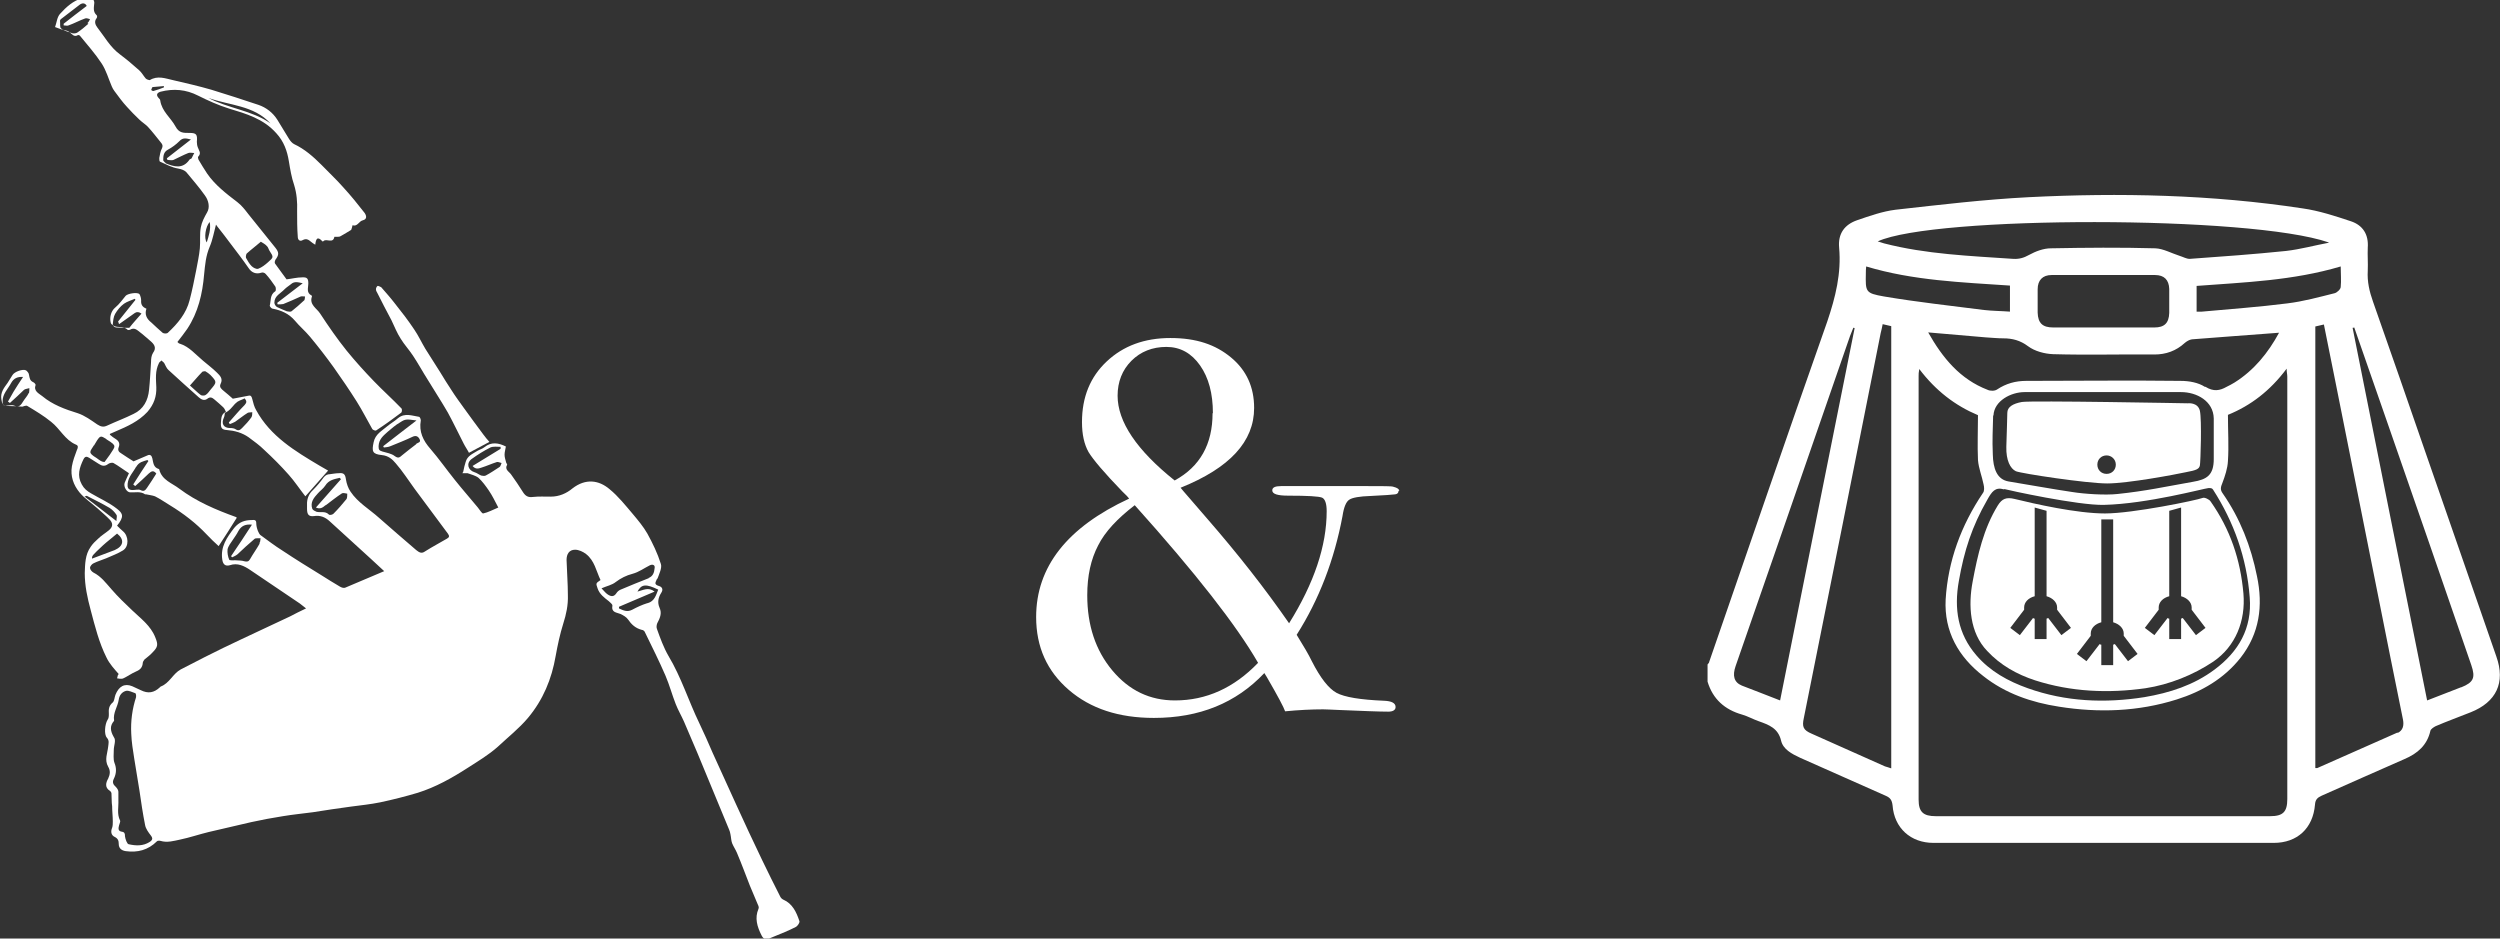
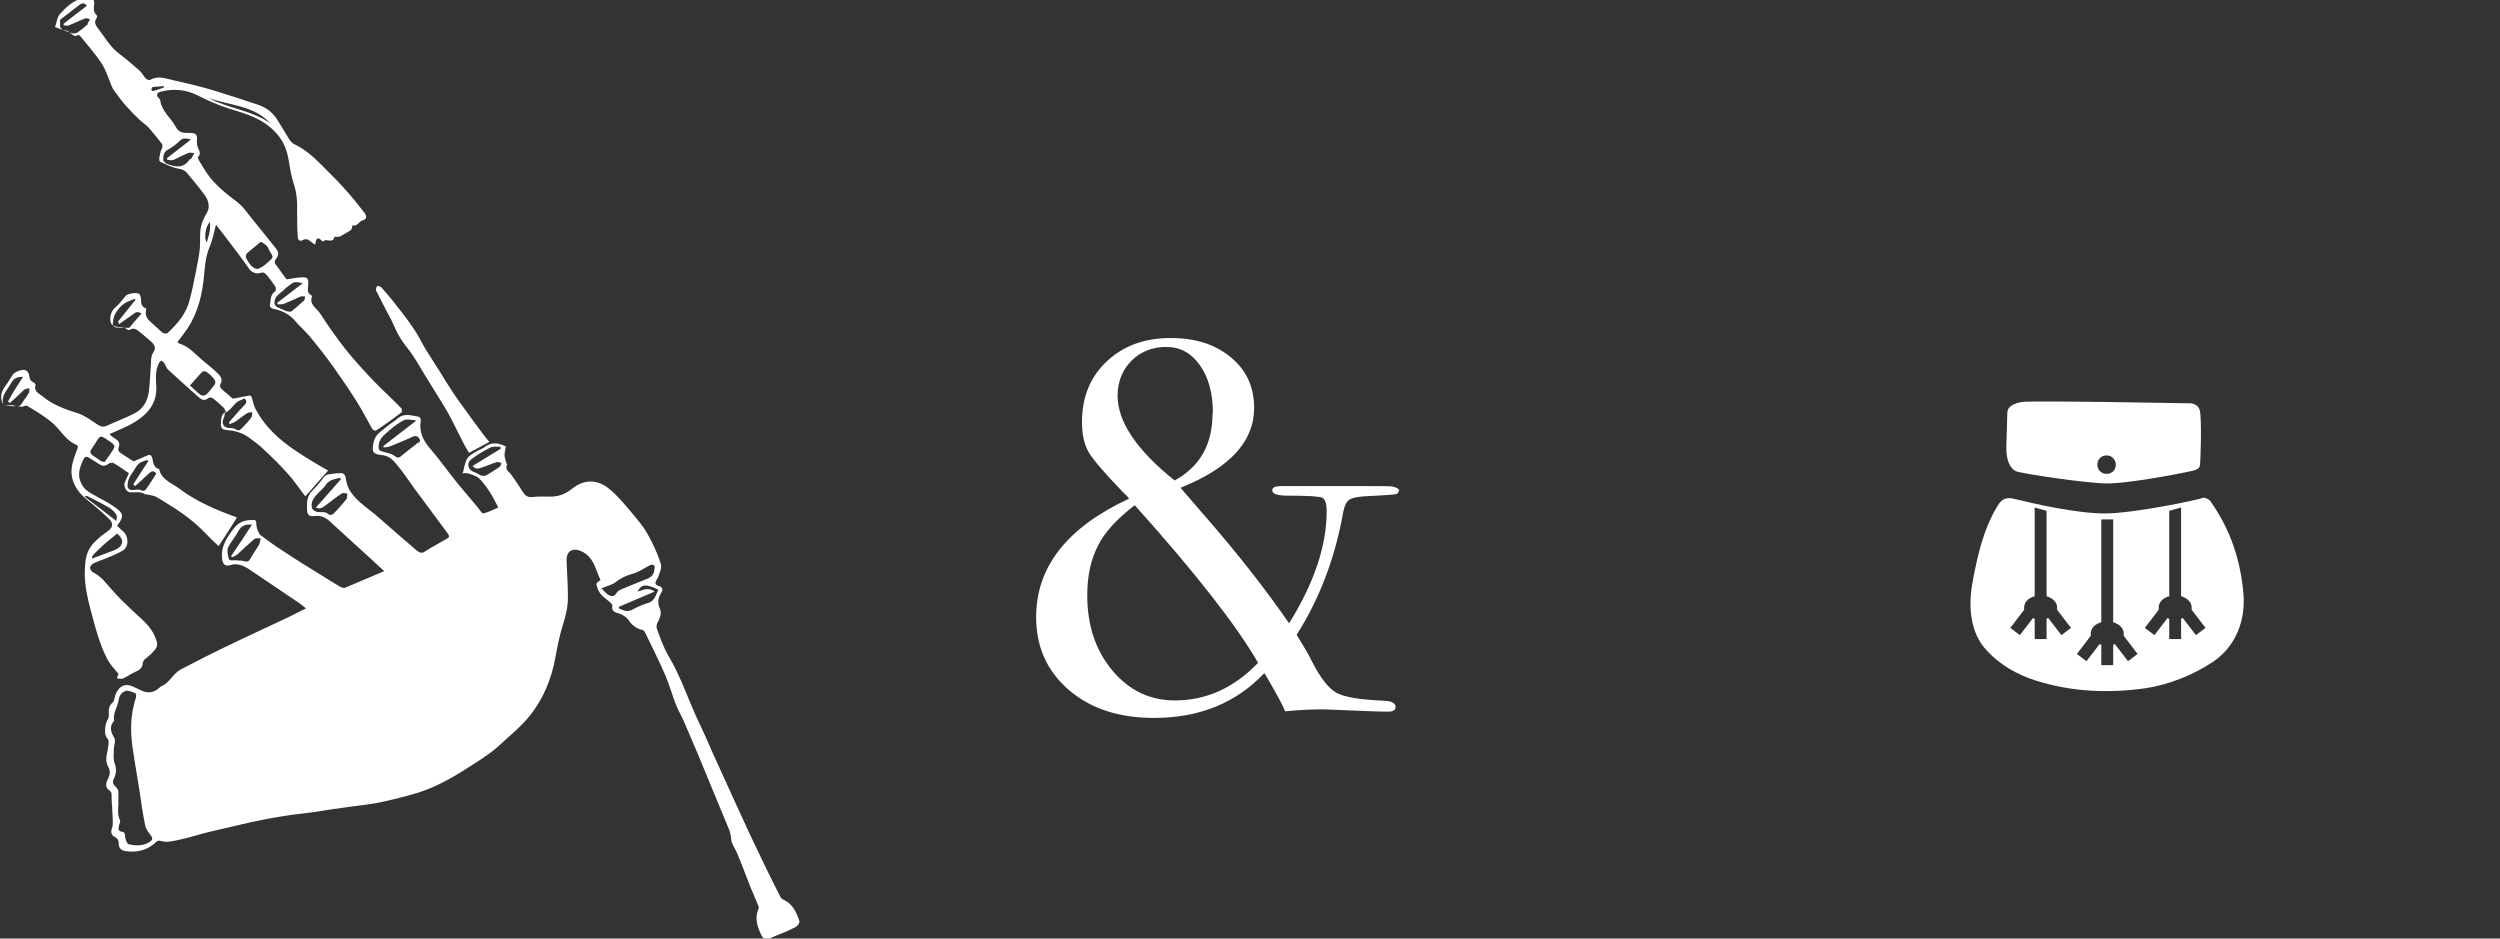
<svg xmlns="http://www.w3.org/2000/svg" id="Layer_1" viewBox="0 0 75.81 28.46">
  <rect x="0" y="0" width="75.81" height="28.46" fill="#333333" stroke="none" />
  <defs>
    <style>.cls-1{isolation:isolate;}.cls-2{fill:#fff;}</style>
  </defs>
  <path class="cls-2" d="M19.94,17.54c.05-.14.14-.32.1-.44-.1-.32-.25-.63-.41-.92-.12-.21-.28-.4-.43-.58-.23-.27-.45-.55-.72-.77-.32-.27-.72-.33-1.12-.02-.18.15-.4.25-.66.25-.18,0-.36-.01-.54.01-.15.02-.23-.03-.31-.16-.11-.18-.23-.35-.35-.52-.06-.09-.21-.15-.12-.3,0-.01-.02-.04-.03-.06-.02-.08-.05-.16-.05-.24,0-.09.03-.17.04-.25-.22-.11-.44-.15-.65.02-.06.05-.14.07-.21.11-.14.09-.31.15-.36.34-.03.09-.05.18-.07.28,0,.02-.02.04-.03.06.06,0,.11,0,.16,0,.11.04.24.07.33.14.12.11.22.25.31.38.11.16.19.33.29.52-.17.07-.31.15-.46.18-.04,0-.11-.12-.16-.18-.23-.28-.47-.55-.7-.84-.25-.31-.48-.64-.74-.94-.22-.25-.35-.52-.29-.86,0-.03-.02-.1-.05-.11-.21-.03-.43-.13-.64.04-.1.09-.21.15-.32.24-.16.14-.37.24-.42.49-.06.28-.04.36.25.39.2.02.32.13.42.25.21.24.38.51.57.77.34.45.67.91,1.01,1.36.05.07.05.11-.02.15-.22.13-.45.25-.67.39-.11.08-.18.03-.27-.04-.38-.33-.76-.65-1.13-.98-.29-.26-.64-.46-.86-.79-.07-.1-.12-.24-.14-.37-.02-.15-.06-.21-.22-.19-.09,0-.18.02-.27.03-.07,0-.13.03-.18.09-.1.14-.21.27-.33.39-.11.1-.17.23-.18.38,0,.06,0,.13,0,.19,0,.17.05.24.21.22.19-.03.34.03.48.16.42.38.83.76,1.25,1.14.13.12.25.23.4.37-.42.18-.8.34-1.18.5-.04.02-.11,0-.16-.03-.19-.11-.38-.23-.57-.35-.39-.24-.78-.48-1.17-.74-.24-.15-.46-.32-.68-.48-.03-.03-.05-.08-.07-.12-.03-.08-.05-.16-.05-.24,0-.09-.05-.1-.13-.09-.22,0-.39.06-.54.24-.22.29-.42.57-.36.96.02.14.09.21.23.17.23-.08.43.02.61.14.51.34,1,.68,1.51,1.02.06.04.12.1.19.15-.19.09-.33.16-.48.24-.49.23-.98.46-1.47.69-.38.18-.76.36-1.13.55-.24.12-.48.25-.72.37-.24.13-.34.42-.61.52,0,0-.01.01-.02.02-.18.17-.36.2-.58.09-.09-.04-.18-.08-.26-.12-.24-.1-.41.01-.51.26-.03.08-.03.18-.08.23-.12.1-.13.21-.12.35,0,.06,0,.13-.04.18-.08.13-.11.44-.02.54.08.09.05.17.04.27-.02.2-.12.4,0,.61.07.12.06.23,0,.36-.07.12-.11.27.05.37.03.02.05.06.05.08.01.13,0,.26.02.39,0,.15.02.31.02.46,0,.06,0,.14-.02.19-.05.12-.03.23.08.28.1.05.12.12.12.21,0,.13.08.2.21.22.36.05.68-.03.95-.3.02-.02.08-.02.11-.01.2.06.4,0,.59-.04.29-.06.58-.16.87-.23.43-.1.86-.2,1.29-.3.32-.07.64-.13.96-.18.3-.05.61-.08.91-.12.38-.06.77-.12,1.15-.17.3-.04.6-.07.89-.13.38-.08.77-.18,1.14-.29.54-.17,1.04-.45,1.52-.76.31-.2.63-.39.91-.64.31-.29.64-.55.91-.87.46-.55.72-1.18.84-1.88.06-.33.13-.66.23-.98.09-.28.15-.56.14-.86,0-.36-.03-.71-.04-1.07,0-.18.08-.31.26-.31.11,0,.24.06.33.13.26.2.31.52.44.79-.15.1-.14.1-.09.25.06.18.2.28.34.39.04.04.11.09.11.13-.04.22.13.21.25.26.08.04.17.09.22.16.11.16.23.27.42.32.04,0,.09.04.1.08.21.43.43.87.62,1.31.12.28.2.58.31.86.07.18.17.35.25.53.14.32.27.64.41.96.32.77.64,1.55.96,2.32.02.04.03.09.04.14.02.09.02.19.05.27.04.1.11.2.15.3.14.33.26.66.39.99.08.19.16.38.24.57.02.04.04.09.02.13-.12.28-.04.54.09.8.06.12.13.15.26.09l.12-.05c.22-.09.45-.18.66-.29.06-.03.13-.14.11-.18-.09-.27-.21-.53-.49-.65-.04-.02-.07-.05-.09-.09-.19-.37-.37-.74-.55-1.11-.27-.56-.53-1.12-.79-1.69-.24-.52-.47-1.04-.71-1.56-.13-.3-.26-.6-.4-.89-.33-.68-.55-1.4-.94-2.05-.15-.26-.25-.54-.35-.82-.02-.05-.01-.12.01-.17.08-.15.15-.3.07-.47-.07-.16-.04-.31.05-.45.08-.12.01-.19-.07-.21-.16-.05-.1-.11-.06-.21h0ZM9.88,15.32c.16-.12.32-.25.49-.36.03-.02.11,0,.16.01,0,.05,0,.12-.02.16-.13.16-.26.31-.4.45-.03.03-.12.05-.14.02-.11-.11-.25-.05-.37-.08-.05-.02-.11-.05-.13-.09-.07-.2.05-.34.17-.47.07-.08.16-.14.22-.23.11-.18.28-.2.44-.24.01.01.03.03.04.04-.25.28-.5.57-.76.86.13.06.21,0,.29-.07h0ZM7.87,16.49c-.09.16-.2.31-.29.47-.04.07-.09.08-.17.06-.09-.03-.18-.02-.27-.03-.07,0-.18.01-.19-.02-.04-.09-.06-.21-.05-.31.02-.1.1-.2.16-.29.06-.09.12-.17.17-.27.09-.16.22-.21.41-.19-.21.33-.42.64-.63.95,0,.02.02.03.03.04.06-.03.11-.05.16-.09.17-.16.34-.32.52-.47.04-.03.12-.01.18-.02-.01.05,0,.11-.03.14h0ZM4.13,21.13c-.12.36-.17.74-.15,1.12.01.25.05.5.09.75.05.33.11.65.16.98.05.35.1.69.17,1.04.02.11.1.22.17.31.07.09.06.14-.03.2-.2.13-.42.12-.64.07-.05-.01-.1-.16-.11-.24,0-.08-.01-.13-.1-.14-.12-.02-.1-.11-.08-.19.01-.05.05-.12.03-.15-.1-.2-.04-.41-.05-.62,0-.08,0-.17,0-.25,0-.05-.04-.11-.08-.15-.08-.07-.11-.14-.06-.24.08-.16.09-.32.02-.49-.04-.11-.02-.26-.02-.38,0-.15.08-.3,0-.4-.11-.19-.12-.34,0-.48,0,0,.01-.02.01-.02-.04-.23.11-.42.14-.63.02-.15.11-.24.22-.27.08-.02.19.04.28.07.02,0,.04.09.02.13h0ZM12.62,13.47c-.14.11-.29.22-.42.33-.08.07-.12.11-.23.03-.1-.08-.25-.1-.38-.14-.09-.03-.11-.05-.11-.16.01-.22.15-.32.28-.44.12-.1.23-.2.37-.28.17-.11.19-.1.5-.06-.36.27-.68.53-1.01.78l.02.04c.07-.01.13-.01.2-.04.22-.09.45-.18.66-.28.1-.05.17-.03.22.06.06.11-.05.11-.1.15h0ZM15.15,14.16c-.14.09-.27.18-.42.26-.04.02-.1.01-.14,0-.07-.03-.13-.08-.2-.1-.2-.06-.26-.27-.09-.4.18-.13.37-.25.57-.35.09-.04.21-.02.31-.02v.06c-.28.17-.55.34-.85.52.09.11.18.08.27.05.16-.05.31-.12.47-.17.03-.01.09.02.14.03-.02.04-.03.1-.06.12h0ZM19.63,18.29c-.16.05-.31.12-.46.2-.15.08-.27.02-.4-.04,0-.02,0-.03,0-.05l1.08-.46c-.19-.15-.35-.04-.52,0,.12-.23.26-.24.63-.06-.07.17-.11.35-.32.41h0ZM19.68,17.53c-.29.11-.57.23-.86.35-.05.02-.1.06-.13.11-.08.12-.17.1-.27.03-.06-.04-.11-.11-.18-.18.16-.07.32-.1.43-.19.16-.12.32-.2.51-.25.19-.05.35-.17.53-.26.09-.04.16,0,.14.09-.01.13-.05.25-.19.3h0Z" />
  <path class="cls-2" d="M3.55,20.57s.14.03.19,0c.13-.06.25-.15.39-.21.12-.05.19-.12.2-.26,0-.03.03-.07.05-.1.08-.07.17-.13.24-.21.17-.17.18-.24.09-.46-.14-.36-.45-.58-.71-.83-.21-.2-.42-.4-.61-.62-.17-.19-.32-.4-.56-.52-.05-.03-.1-.09-.1-.14,0-.05.06-.12.11-.14.12-.06.26-.1.38-.15.18-.08.35-.14.51-.24.19-.12.17-.44,0-.58-.06-.05-.12-.11-.18-.17.22-.27.18-.37,0-.51-.24-.19-.52-.31-.79-.47-.12-.07-.21-.14-.28-.27-.15-.27-.07-.51.05-.76.05-.1.1-.09.17-.05.1.06.2.13.3.19.09.06.18.08.28,0,.04-.03.12-.05.16-.03.16.09.3.2.47.31-.04.09-.09.19-.13.29-.04.12.06.28.16.29.15.01.32-.04.46.06,0,0,.02,0,.03,0,.09.02.19.03.27.06.16.08.3.18.45.27.41.25.79.54,1.12.89.11.12.24.24.36.35.19-.29.37-.57.55-.86,0,0-.01-.01-.02-.02-.61-.22-1.2-.47-1.72-.86-.22-.17-.53-.26-.61-.58,0,0,0-.02-.02-.02-.16-.05-.16-.19-.19-.32-.02-.09-.07-.13-.15-.09l-.42.18c-.11-.07-.24-.15-.37-.24-.07-.04-.12-.09-.08-.19s.01-.18-.08-.24c-.07-.04-.13-.09-.19-.14.01-.02,0-.03.02-.03.05-.02.11-.05.16-.07.35-.15.69-.3.96-.59.2-.23.28-.47.27-.75-.01-.25-.04-.49.08-.73.01-.03.05-.05.08-.08.02.03.06.05.08.08.04.07.07.16.13.21.3.28.61.55.92.83.08.07.17.11.26.04.09-.07.15-.03.22.03.09.08.18.15.26.23.04.04.06.09.08.14-.14.06-.14.19-.15.33-.01.16.03.21.18.22.24.02.46.08.66.22.16.12.33.24.47.38.26.24.51.49.74.75.18.2.33.43.51.66.23-.26.46-.52.69-.78-.11-.06-.19-.11-.26-.15-.74-.44-1.49-.89-1.92-1.68-.06-.1-.09-.22-.12-.34-.02-.08-.04-.12-.12-.1-.15.03-.3.06-.47.09-.08-.07-.18-.16-.28-.24-.06-.05-.14-.11-.09-.21.08-.16-.02-.25-.11-.34-.13-.13-.28-.24-.42-.36-.23-.19-.42-.43-.71-.52-.03,0-.04-.03-.07-.05.11-.14.21-.27.3-.4.33-.5.46-1.06.51-1.65.03-.29.05-.56.17-.84.09-.21.13-.45.19-.67.01.02.05.07.09.12.11.14.22.28.33.43.19.25.39.51.57.77.09.14.23.19.38.14.04-.02.11,0,.14.04.11.12.2.25.29.38.02.03.02.13,0,.14-.17.11-.13.29-.17.44,0,.02.05.09.09.09.26.05.49.15.67.36.14.17.32.32.46.49.25.3.49.61.72.93.24.34.48.69.7,1.04.17.27.31.55.47.83.02.03.1.06.12.04.26-.17.51-.35.76-.54.02-.02.03-.11,0-.13-.27-.28-.56-.54-.83-.82-.29-.3-.57-.61-.83-.93-.29-.36-.55-.74-.8-1.12-.1-.16-.34-.27-.25-.52,0,0,0-.02-.01-.03-.17-.08-.1-.24-.1-.36,0-.15-.03-.2-.19-.19-.15,0-.3.04-.47.06-.1-.14-.23-.31-.35-.48-.02-.03,0-.09.01-.11.12-.16.11-.23,0-.37-.28-.34-.54-.68-.82-1.02-.1-.13-.2-.26-.33-.36-.34-.26-.68-.52-.92-.87-.09-.14-.18-.28-.26-.42-.01-.03-.03-.08,0-.1.09-.1.01-.18-.02-.27-.02-.05-.03-.11-.03-.17.02-.22-.01-.27-.22-.27-.18,0-.32.01-.43-.2-.14-.26-.41-.45-.46-.78,0-.03-.02-.05-.05-.08-.09-.1-.04-.16.06-.19.39-.1.77-.07,1.14.12.3.15.61.29.93.39.53.16,1.05.31,1.44.75.23.25.33.54.38.85.04.24.08.49.16.72.08.26.1.52.09.79,0,.26,0,.52.02.78,0,.1.07.15.15.1.11-.06.18-.01.25.05.03.03.07.05.13.09.02-.17.06-.27.21-.11,0,.01.03.02.04,0,.09-.09.29.09.33-.13,0,0,.05,0,.08,0,.04,0,.08,0,.11-.02.11-.06.22-.13.32-.19.02-.05.03-.09.04-.14.15.05.19-.12.31-.15.13-.03.12-.13.06-.22-.21-.27-.42-.53-.65-.78-.21-.24-.44-.45-.66-.68-.25-.25-.51-.48-.83-.63-.06-.03-.11-.09-.15-.15-.12-.19-.24-.4-.36-.59-.14-.22-.34-.37-.57-.45-.47-.16-.95-.31-1.43-.46-.38-.11-.77-.2-1.16-.29-.23-.05-.47-.15-.71,0-.02,0-.09-.02-.12-.05-.07-.08-.12-.18-.2-.25-.19-.17-.38-.33-.58-.48-.3-.22-.47-.54-.69-.82-.06-.08-.1-.18-.02-.28.02-.02.02-.08,0-.09-.12-.11-.08-.24-.07-.38,0-.05-.04-.13-.08-.14-.09-.02-.19-.03-.28,0-.28.08-.49.27-.68.48-.09.1-.1.26-.15.4.08.03.14.05.19.07.08.02.18.03.24.08.09.06.14.17.27.09.01,0,.05.01.06.03.22.27.46.54.65.83.14.21.21.47.31.7.02.05.05.1.08.14.12.16.24.33.38.48.12.13.24.26.37.38.08.08.18.14.26.22.14.15.26.31.39.47.05.06.08.1.04.19-.05.09-.06.2-.08.29,0,.03,0,.1.02.11.18.08.36.18.55.21.11.02.19.05.25.11.19.23.39.46.56.7.12.16.16.37.07.52-.08.14-.16.29-.19.45-.04.21-.01.42-.03.64-.02.22-.07.44-.11.66-.06.3-.12.61-.2.91-.1.4-.36.71-.66.99-.03.03-.12.03-.16,0-.12-.1-.23-.21-.34-.31-.14-.11-.21-.24-.15-.42-.12-.05-.17-.12-.16-.25,0-.06-.02-.14-.05-.19-.06-.07-.36-.02-.42.05-.1.12-.19.25-.31.35-.15.12-.18.33-.14.47.01.05.09.09.14.11.12.03.26-.01.37.1.01.01.05.01.07,0,.13-.08.21,0,.3.07.11.08.21.18.31.26.12.1.21.21.09.37-.05.08-.06.18-.06.28-.02.28-.03.56-.06.84-.03.32-.17.59-.47.73-.26.13-.53.23-.79.35-.12.06-.2.04-.31-.03-.19-.13-.38-.27-.59-.34-.39-.12-.77-.26-1.08-.52-.1-.08-.27-.15-.2-.34,0-.02-.04-.07-.07-.08-.11-.05-.11-.13-.13-.22,0-.05-.05-.11-.09-.14-.1-.05-.35.04-.41.14-.05.08-.1.16-.15.24-.11.15-.22.29-.19.49.02.15.05.2.19.21.14,0,.28.01.45.02.02,0,.11-.05.15-.02.25.15.5.3.72.48.27.21.42.55.75.69.09.03.06.11.03.17-.06.16-.12.32-.15.49-.05.3.05.57.23.79.15.18.36.32.54.48.13.12.27.23.39.36.1.12.07.22-.04.31-.11.09-.23.16-.33.26-.08.07-.16.15-.22.24-.17.24-.17.52-.18.8,0,.38.08.75.18,1.12.13.49.25.98.48,1.44.09.19.24.35.38.51h-.03ZM4.13,14.16c.08-.15.21-.17.34-.21,0,0,.02.02.03.03-.16.24-.31.47-.46.71.02.02.04.03.06.05.14-.13.28-.25.41-.38.08-.07.14-.11.23,0-.09.14-.18.29-.28.43-.05.07-.09.13-.2.07-.06-.03-.16,0-.24,0-.14,0-.16-.08-.15-.19.02-.21.17-.35.26-.52h0ZM8.82,8.62c.11-.1.22-.06.36-.03-.27.21-.52.4-.77.59,0,.02,0,.03.01.05.06,0,.12,0,.17-.01.18-.07.35-.15.53-.23.03-.01.08,0,.13,0-.01.05,0,.11-.04.13-.12.11-.24.22-.37.32-.03.02-.09.01-.14,0-.1-.04-.2-.08-.3-.13-.04-.02-.08-.09-.08-.13,0-.21.19-.28.31-.41.06-.06.13-.1.19-.15h0ZM7.48,7.69c.13-.12.27-.22.43-.36.06.04.13.07.18.13.04.03.05.09.08.14.13.2.13.2-.04.35-.09.08-.19.16-.3.2-.05.02-.15-.03-.2-.08-.07-.07-.12-.16-.17-.25-.01-.03,0-.1.02-.13h0ZM8.2,3.74c-.57-.4-1.28-.45-1.88-.77.64.23,1.37.22,1.88.77ZM2.68.72c-.11.1-.22.19-.34.27-.03.02-.1.03-.14.02-.12-.04-.25-.07-.35-.15-.04-.03-.02-.15-.03-.23,0-.02.02-.05.04-.06.19-.14.37-.29.56-.43.07-.05.16-.06.21.04-.24.18-.47.36-.7.54,0,.02,0,.03,0,.05.05,0,.11.02.15,0,.17-.06.33-.15.5-.21.04-.02.1.01.15.02-.02.04-.04.09-.08.12h0ZM4.59,2.72s.02-.08.04-.08c.12-.01.23-.02.34-.03,0,.01,0,.03,0,.04-.1.04-.21.08-.32.11-.02,0-.07-.02-.07-.05h0ZM5.02,4.94s-.08-.06-.07-.09c0-.12.01-.24.14-.31.13-.07.25-.16.35-.26.11-.12.22-.08.35-.05-.24.19-.49.38-.73.57,0,.02.01.03.02.05.06,0,.13.02.18,0,.15-.07.3-.15.45-.21.05-.02.12,0,.18,0-.03.05-.05.11-.08.16-.01.02-.06.02-.07.05-.2.28-.46.21-.72.1h0ZM6.36,6.73c.04.23-.03.42-.09.62-.09-.12-.04-.48.09-.62ZM7.15,12.23c.06-.08.18-.1.27-.15.06.08.07.12,0,.2-.17.17-.32.35-.48.53,0,.02.02.03.03.05.05-.02.11-.04.16-.07.13-.09.25-.19.38-.27.03-.02.09-.01.14-.02,0,.05,0,.12-.03.16-.08.11-.17.21-.27.31-.06.06-.11.11-.2.05-.04-.03-.11-.04-.17-.04-.2,0-.28-.13-.19-.32.02-.04.02-.09.03-.14.14-.06.22-.18.32-.29h0ZM6.14,11.27s.07-.02.09-.01c.05.03.11.07.15.11.2.21.2.22.01.44-.05.06-.09.13-.16.17-.03.02-.11.02-.14,0-.11-.08-.2-.18-.33-.29.13-.14.24-.28.37-.41h0ZM3.92,9.94c-.15,0-.27,0-.4-.01-.04,0-.11-.06-.1-.09.01-.11.02-.23.07-.32.07-.12.16-.23.27-.31.1-.07.22-.1.33-.15,0,.01,0,.02.02.03-.18.22-.35.44-.53.66,0,0,.02.04.03.08.17-.12.32-.23.48-.34q.09-.06.2.02c-.13.15-.26.29-.36.42h0ZM2.85,13.51c.03-.05.06-.1.09-.15.1-.15.12-.15.28-.05,0,0,.01.02.02.02.33.2.25.2.09.46-.05.07-.1.14-.16.22-.04,0-.07-.01-.11-.03-.05-.03-.09-.06-.13-.09-.28-.17-.2-.19-.08-.39h0ZM.87,11.92c-.04.09-.11.16-.16.24-.07.11-.12.21-.28.14-.07-.03-.16,0-.25,0-.09,0-.1-.04-.1-.12-.01-.23.16-.38.26-.57.08-.14.19-.19.36-.18-.1.15-.2.3-.29.45-.06.1-.11.2-.17.3.02.01.04.02.06.04.15-.13.29-.27.43-.4.04-.03.1-.03.16-.05,0,.05,0,.11-.01.15h0ZM2.56,15.06c.05-.02.07-.03.08-.02.23.12.46.23.68.36.08.05.16.13.21.21.03.04,0,.11,0,.19-.34-.26-.63-.49-.95-.73h0ZM3.12,16.54c.13-.12.28-.23.43-.36.23.18.2.38-.07.5-.23.09-.46.17-.69.26,0-.09,0-.09.33-.4h0Z" />
  <path class="cls-2" d="M11.54,8.7s-.08-.04-.09-.03c-.03.02-.05.07-.05.1,0,.04.02.08.04.11.14.28.28.55.43.83.09.19.17.39.28.56.11.18.25.33.37.51.16.24.3.5.46.75.2.33.41.65.6.98.17.31.32.63.48.94.05.1.11.18.16.28.21-.11.41-.22.62-.33-.07-.08-.13-.15-.18-.22-.19-.26-.39-.52-.58-.79-.13-.18-.27-.37-.39-.56-.12-.18-.23-.36-.34-.54-.15-.24-.3-.47-.45-.71-.12-.2-.21-.4-.34-.59-.18-.27-.38-.53-.58-.78-.13-.17-.28-.34-.42-.5h0Z" />
-   <path class="cls-2" d="M75.7,19.91c-.72-2.09-1.45-4.17-2.17-6.25-.52-1.5-1.04-3.01-1.57-4.51-.11-.31-.18-.61-.16-.94.01-.24-.01-.47,0-.7.03-.4-.15-.68-.51-.8-.48-.16-.97-.32-1.46-.39-2.76-.42-5.55-.48-8.32-.34-1.35.07-2.69.23-4.03.38-.4.05-.79.19-1.17.32-.37.13-.58.4-.54.83.07.78-.11,1.5-.36,2.24-1.21,3.43-2.39,6.88-3.58,10.32,0,.03-.03.05-.05.08v.52c.16.53.52.85,1.05,1,.17.05.33.14.5.2.31.11.59.21.68.59.06.26.32.4.58.52.87.38,1.72.77,2.59,1.15.14.06.19.13.21.29.05.69.55,1.14,1.24,1.14h10.32c.71,0,1.19-.44,1.25-1.16.01-.15.07-.21.2-.27.84-.37,1.66-.74,2.51-1.11.4-.17.69-.42.79-.86.01-.05.1-.11.16-.14.35-.15.71-.28,1.06-.42.78-.31,1.06-.9.78-1.69h0ZM70.62,7.36c-.43.08-.86.2-1.3.25-.97.1-1.94.17-2.92.24-.1,0-.2-.06-.3-.09-.25-.08-.5-.22-.74-.23-1.06-.03-2.11-.02-3.17,0-.22,0-.46.09-.66.2-.16.09-.3.13-.48.12-1.32-.09-2.64-.14-3.92-.47-.06-.02-.12-.04-.19-.06,1.7-.78,11.3-.79,13.67.03ZM60.78,14.83c.1.03,2.24.5,3.02.48,1.31-.03,3.04-.5,3.17-.51.07,0,.11,0,.14.05.63.98,1.02,2.07,1.11,3.26.08.95-.35,1.66-1.06,2.19-.64.48-1.37.71-2.13.84-1.2.19-2.39.14-3.54-.27-.59-.21-1.14-.51-1.56-1-.56-.65-.68-1.41-.53-2.25.16-.92.4-1.66.86-2.46.14-.25.24-.4.51-.32h0ZM60.45,12.6c.02-.45.54-.71.94-.71.9,0,1.53,0,2.43,0h2.32c.47,0,.98.27.99.8,0,.41,0,.82,0,1.23,0,.49-.21.62-.63.69-.85.15-1.43.28-2.29.37-.37.04-1,0-1.37-.06-.61-.09-1.32-.22-1.93-.32-.36-.06-.47-.4-.48-.82-.02-.47,0-.71.01-1.18h0ZM66.86,11.73c-.2-.13-.48-.18-.73-.18-1.56-.02-3.13,0-4.69,0-.32,0-.61.08-.88.26-.07.05-.21.05-.29.01-.83-.32-1.36-.96-1.8-1.74.61.05,1.18.1,1.74.15.18.01.36.03.54.03.27,0,.51.06.75.24.2.15.5.23.76.24,1.02.03,2.05,0,3.07.01.35,0,.66-.11.92-.35.06-.05.14-.1.22-.11.87-.07,1.74-.13,2.64-.2-.33.61-.76,1.14-1.35,1.51-.08.05-.16.09-.24.13-.21.12-.4.15-.64,0h0ZM61.79,8.77c0-.27.15-.43.42-.43,1.05,0,2.09,0,3.14,0,.28,0,.42.15.43.42,0,.24,0,.48,0,.73-.01.31-.15.44-.45.44h-3.07c-.32,0-.46-.13-.47-.45,0-.24,0-.47,0-.7h0ZM53.98,21.24c-.4-.16-.78-.3-1.16-.45-.24-.1-.29-.3-.19-.59.56-1.61,1.12-3.22,1.68-4.84.6-1.72,1.19-3.45,1.79-5.17.03-.08.07-.17.1-.25.01,0,.03,0,.04.01-.75,3.76-1.51,7.51-2.26,11.29h0ZM57.35,23.3c-.08-.03-.13-.04-.19-.06-.74-.33-1.48-.66-2.22-.99-.26-.11-.3-.21-.24-.48.78-3.89,1.56-7.78,2.33-11.67.02-.08.04-.16.06-.27.09.02.17.04.26.06v13.41h0ZM57.13,8.99c-.57-.1-.56-.14-.55-.71,0-.05,0-.11.01-.2,1.43.43,2.9.48,4.36.58v.79c-.26-.02-.53-.02-.79-.05-1.01-.13-2.03-.24-3.03-.41h0ZM68.86,24.75h-10.16c-.38,0-.52-.13-.52-.5v-12.85c0-.05,0-.11.02-.21.5.66,1.09,1.11,1.78,1.4,0,.46-.02.92,0,1.36.02.25.12.49.17.74.02.08.03.2-.02.26-.66.98-1.06,2.06-1.13,3.23-.05.97.39,1.74,1.14,2.32.67.53,1.46.8,2.3.93,1.2.19,2.4.15,3.57-.22.76-.24,1.43-.63,1.93-1.26.58-.74.69-1.58.5-2.48-.18-.9-.51-1.75-1.04-2.51-.08-.11-.06-.19-.01-.31.08-.21.16-.45.17-.67.03-.46,0-.92,0-1.4.69-.28,1.28-.73,1.78-1.4,0,.11.02.17.02.24v12.81c0,.39-.13.52-.52.52h0ZM69.36,9.2c-.86.11-1.72.17-2.59.25-.05,0-.09,0-.16,0v-.78c1.46-.11,2.92-.16,4.37-.59,0,.23.02.43,0,.62,0,.07-.11.17-.18.19-.48.12-.95.25-1.44.31h0ZM72.71,22.21c-.81.36-1.62.72-2.44,1.08-.01,0-.03,0-.06,0v-13.39c.09-.02.16-.04.26-.06.12.58.23,1.16.35,1.74.55,2.77,1.11,5.55,1.66,8.32.13.64.26,1.28.39,1.93.03.17,0,.32-.17.4h0ZM74.63,20.84c-.33.13-.67.26-1.03.4-.76-3.78-1.51-7.54-2.26-11.3.02,0,.03,0,.05-.01.34.98.68,1.95,1.02,2.93.85,2.44,1.69,4.87,2.53,7.31.13.38.07.52-.3.67h0Z" />
  <path class="cls-2" d="M60.26,19.74c.4.43.9.71,1.45.89,1.09.35,2.22.4,3.35.24.72-.11,1.45-.4,2.06-.81.67-.46.98-1.23.91-2.06-.09-1.03-.4-1.95-1-2.8-.03-.05-.18-.13-.24-.1-.18.07-2.11.47-2.96.47s-2.13-.29-2.74-.44c-.25-.06-.38-.01-.51.2-.43.7-.61,1.5-.76,2.3-.14.73-.09,1.56.44,2.11h0ZM65.46,18.42c0-.16.13-.29.32-.34v-2.59l.36-.1v2.69c.18.05.32.18.32.34,0,.03,0,.05,0,.07l.42.55-.29.22-.4-.52s-.03.01-.05.02v.62h-.36v-.62s-.03,0-.05-.02l-.4.52-.29-.22.42-.55s0-.05,0-.07h0ZM63.4,19.21c0-.16.13-.29.32-.34v-3.12h.36v3.12c.18.05.32.18.32.34,0,.03,0,.05,0,.07l.42.55-.29.22-.4-.52s-.03.01-.05.02v.62h-.36v-.62s-.03,0-.05-.02l-.4.52-.29-.22.42-.55s0-.05,0-.07h0ZM61.38,18.49s0-.05,0-.07c0-.16.13-.29.32-.34v-2.69l.36.1v2.59c.18.05.32.18.32.34,0,.03,0,.05,0,.07l.42.55-.29.22-.4-.52s-.03.01-.05.02v.62h-.36v-.62s-.03,0-.05-.02l-.4.52-.29-.22.42-.55h0Z" />
  <path class="cls-2" d="M61.13,14.29c.17.07,2.15.37,2.77.37s2.06-.27,2.38-.34c.33-.06.41-.1.43-.21s.06-1.37,0-1.65c-.06-.27-.37-.23-.37-.23,0,0-4.75-.09-5.03-.04-.27.05-.44.15-.44.33s-.02.62-.03,1.03.12.66.29.74h0ZM63.88,13.81c.15,0,.28.12.28.28s-.12.28-.28.28-.28-.12-.28-.28.12-.28.28-.28Z" />
  <g class="cls-1">
    <g class="cls-1">
      <path class="cls-2" d="M42.41,14.88c0,.06-.03.1-.1.11-.07.01-.32.03-.75.05-.33.01-.55.05-.64.11-.1.06-.17.23-.21.5-.25,1.33-.71,2.53-1.39,3.6.21.34.37.61.46.8.26.51.51.83.75.96.24.13.72.21,1.45.24.22.01.34.07.34.19,0,.09-.08.14-.22.14-.27,0-.76-.02-1.48-.05-.25-.01-.41-.02-.5-.02-.35,0-.74.02-1.15.06-.04-.12-.22-.46-.55-1.03l-.08-.13c-.86.91-1.97,1.36-3.35,1.36-1.06,0-1.92-.28-2.58-.85-.66-.57-.99-1.3-.99-2.21,0-1.52.94-2.72,2.82-3.59-.02-.03-.09-.11-.21-.22-.55-.57-.88-.96-1.02-1.19-.13-.23-.2-.53-.2-.91,0-.76.25-1.37.75-1.84.5-.47,1.14-.71,1.93-.71s1.37.2,1.84.59c.47.39.7.9.7,1.53,0,1.02-.74,1.82-2.23,2.42.06.08.33.38.8.93.94,1.08,1.77,2.14,2.49,3.18.76-1.22,1.14-2.35,1.14-3.4,0-.23-.05-.37-.14-.41-.1-.04-.44-.06-1.03-.06-.32,0-.48-.05-.48-.16,0-.09.09-.13.27-.13h2.6c.49,0,.76,0,.8.02.12.03.18.07.18.13ZM38.15,20.1c-.65-1.13-1.9-2.73-3.74-4.78-.52.4-.9.8-1.11,1.22-.22.42-.33.92-.33,1.51,0,.91.25,1.67.76,2.28.51.61,1.14.91,1.9.91.95,0,1.79-.38,2.52-1.14ZM36.78,12.53c0-.6-.13-1.08-.39-1.45-.26-.37-.6-.56-1.02-.56s-.78.14-1.06.42c-.28.28-.42.64-.42,1.06,0,.79.58,1.65,1.73,2.57.77-.42,1.15-1.1,1.15-2.04Z" />
    </g>
  </g>
</svg>